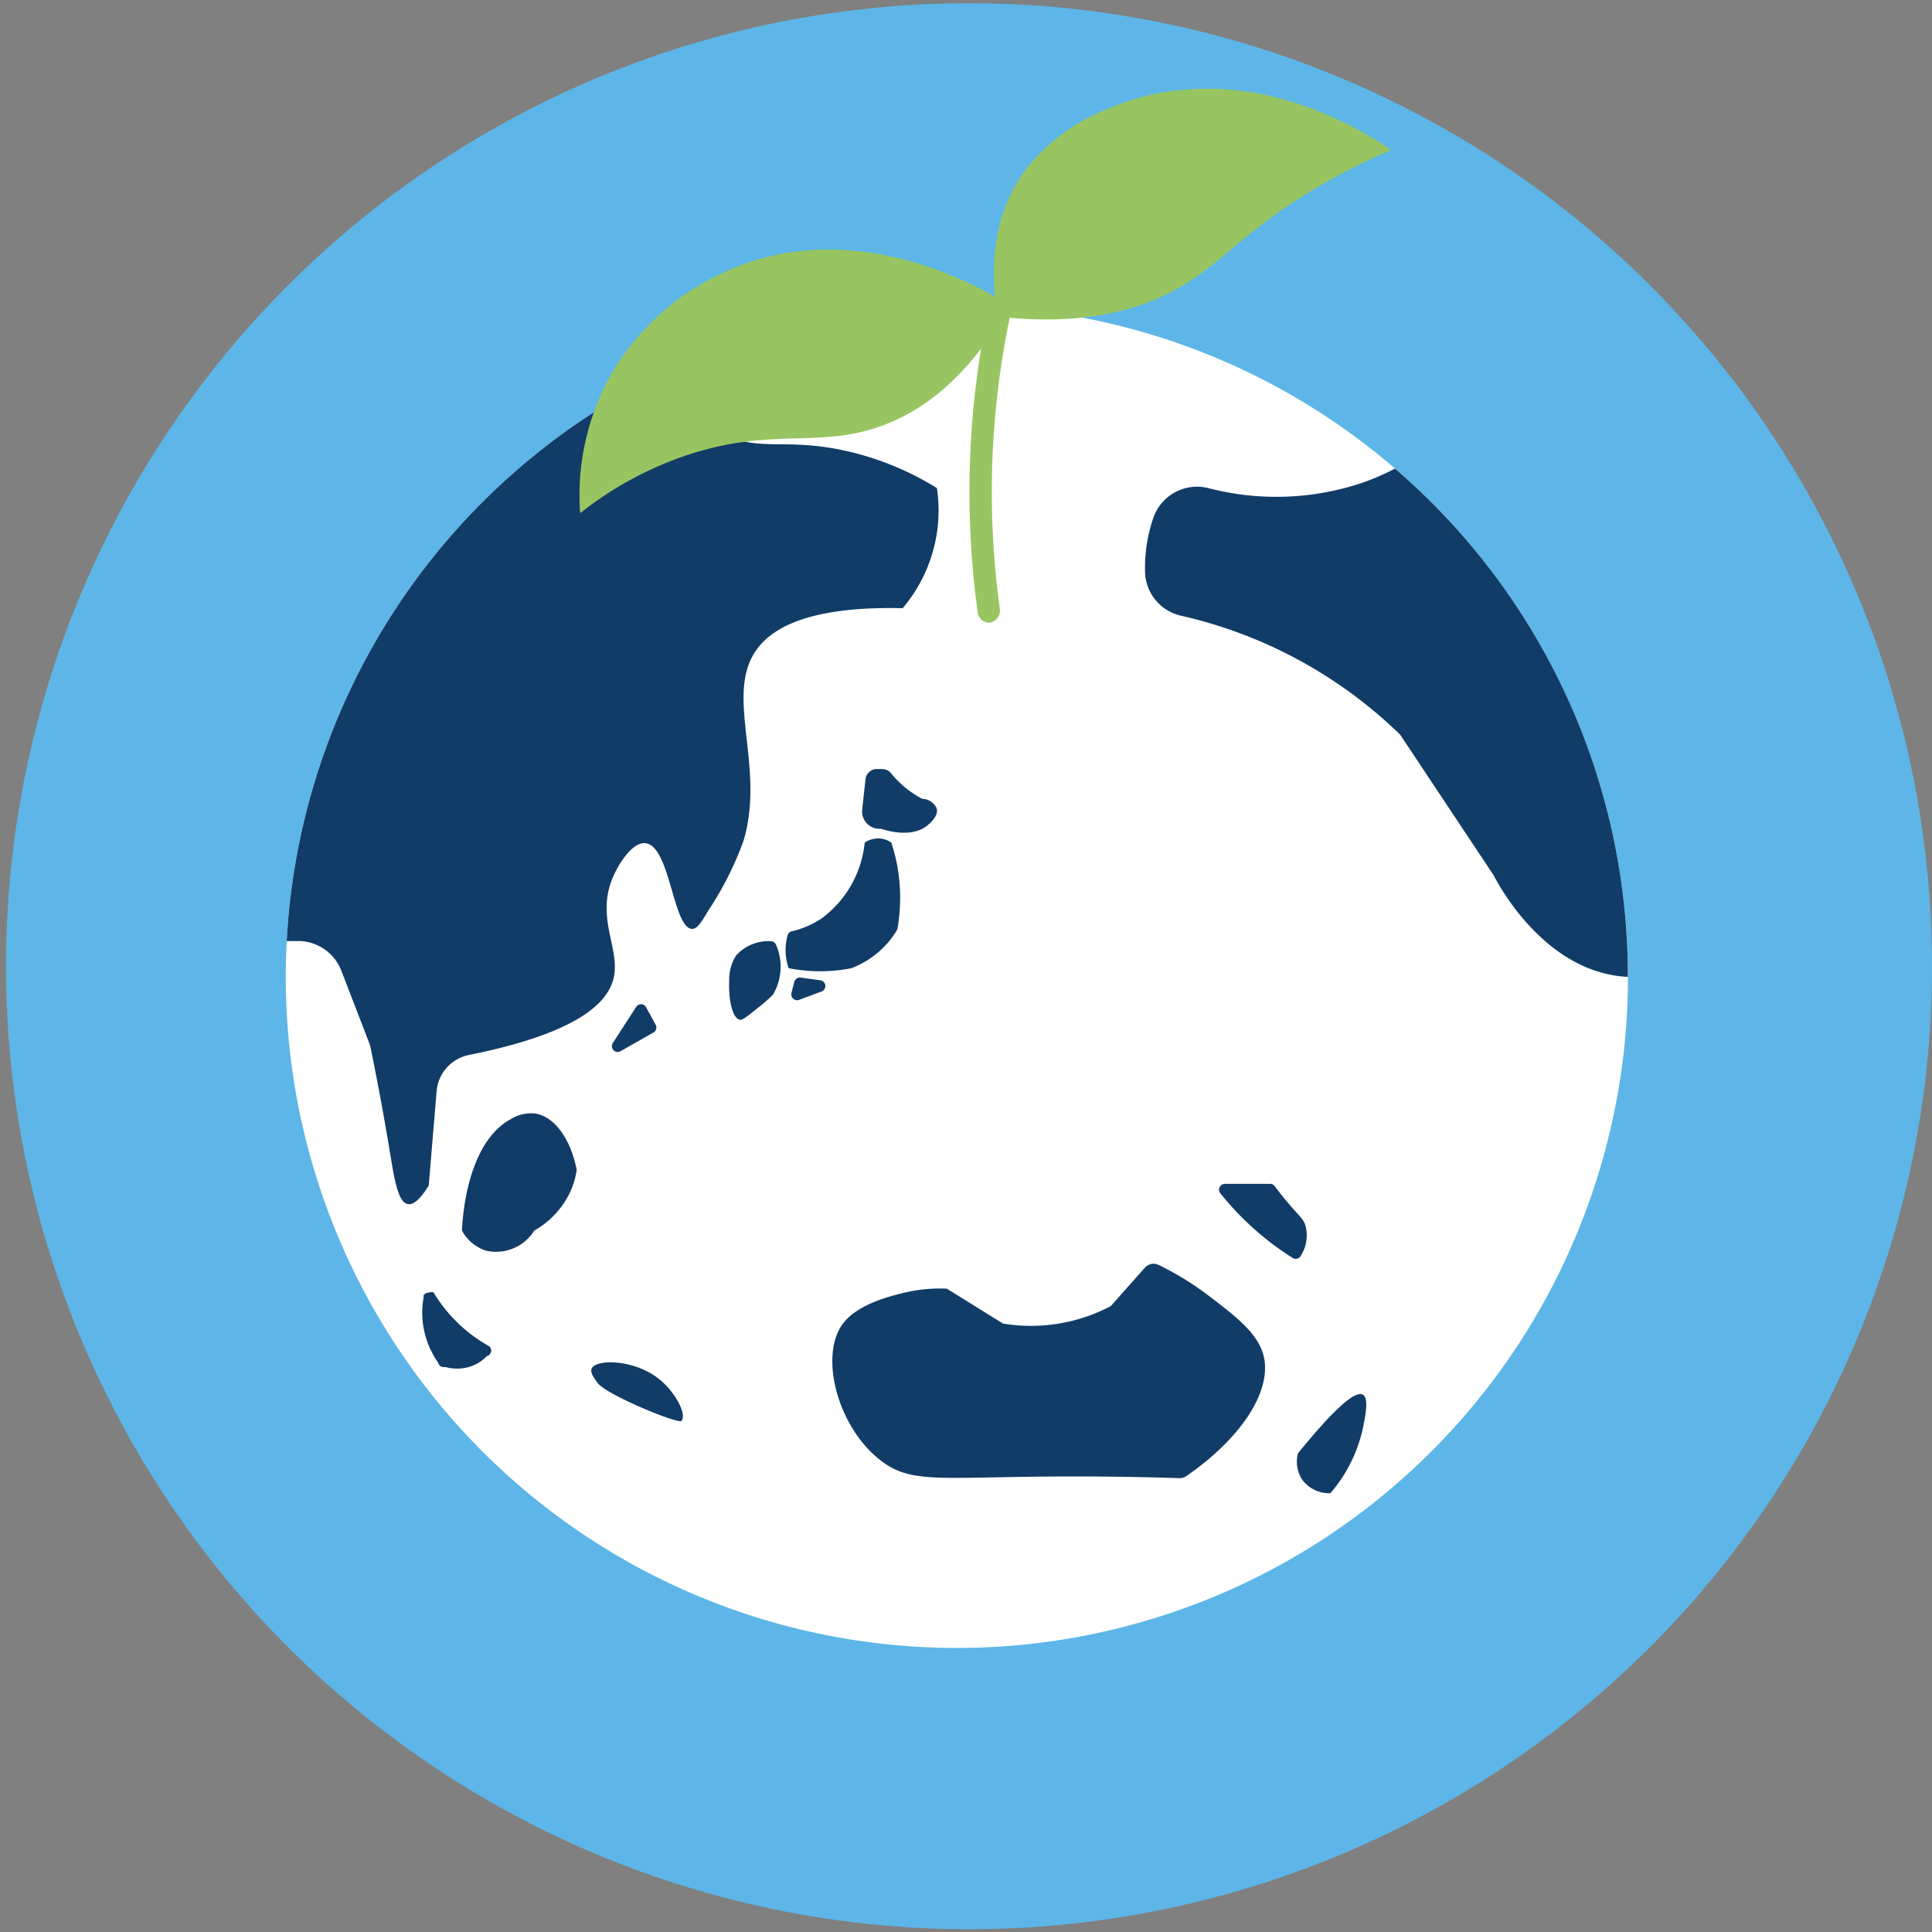
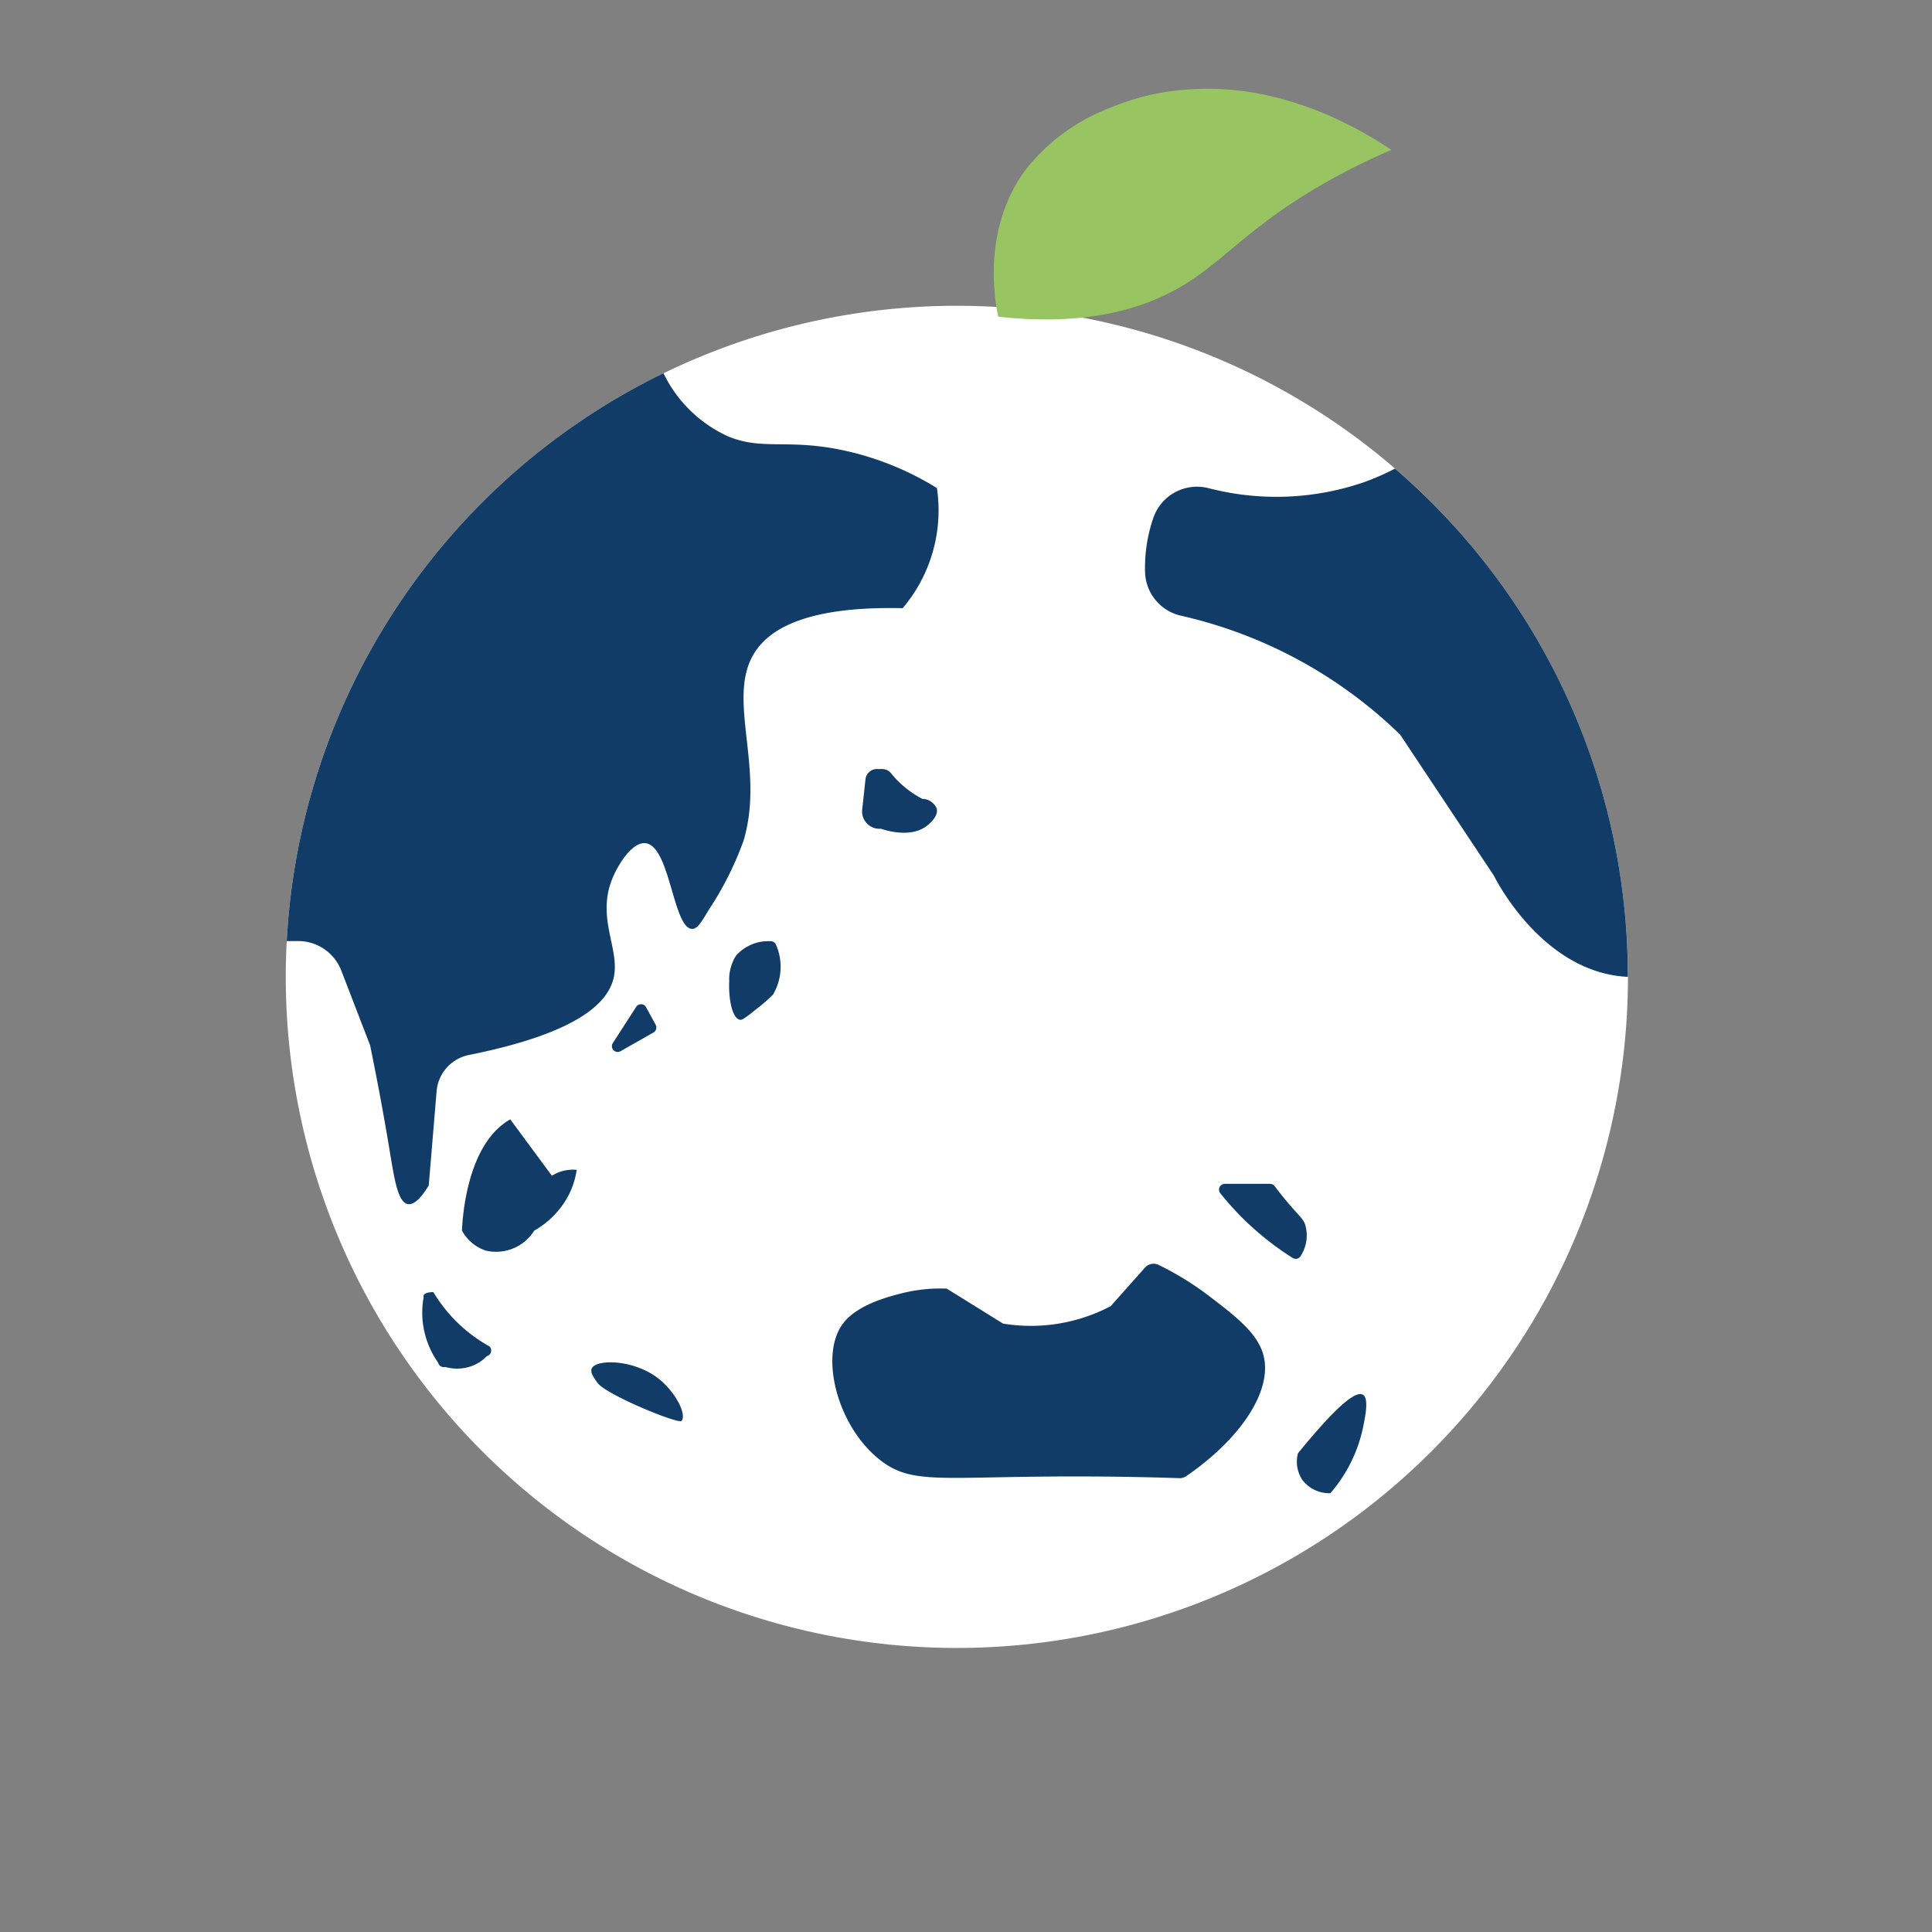
<svg xmlns="http://www.w3.org/2000/svg" width="146" height="146" viewBox="0 0 146 146">
  <rect x="0" y="0" width="146" height="146" fill="#808080" stroke="none" />
  <defs>
    <clipPath id="clip-path">
      <rect id="長方形_1375" data-name="長方形 1375" width="146" height="146" transform="translate(-0.454 -0.244)" fill="none" />
    </clipPath>
  </defs>
  <g id="グループ_747" data-name="グループ 747" transform="translate(0.454 0.244)">
    <g id="グループ_746" data-name="グループ 746" clip-path="url(#clip-path)">
-       <path id="パス_4884" data-name="パス 4884" d="M145.546,72.773A72.773,72.773,0,1,1,72.773,0a72.773,72.773,0,0,1,72.773,72.773" fill="#5db6e7" />
      <path id="パス_4885" data-name="パス 4885" d="M78.312,29.846A50.714,50.714,0,1,0,129.027,80.56,50.714,50.714,0,0,0,78.312,29.846" transform="translate(-6.457 -6.983)" fill="#fff" />
      <path id="パス_4886" data-name="パス 4886" d="M76.835,45.183a22.246,22.246,0,0,0-7.585-2.96c-3.881-.722-5.645.077-8.14-.925a10.006,10.006,0,0,1-4.945-4.8A50.725,50.725,0,0,0,27.692,79.408h.866a3.493,3.493,0,0,1,3.259,2.236l2.175,5.637c.673,3.273,1.138,5.915,1.439,7.727.385,2.323.645,4.148,1.418,4.279.55.093,1.151-.708,1.575-1.406q.3-3.56.594-7.119a3.052,3.052,0,0,1,2.436-2.742c8.18-1.641,10.551-3.922,10.961-5.9.457-2.218-1.434-4.585,0-7.7.436-.949,1.435-2.523,2.4-2.405,1.857.224,2.075,6.457,3.515,6.475.355,0,.628-.372,1.226-1.393a24.675,24.675,0,0,0,2.658-5.267c1.621-5.46-1.263-10.609.74-14.061,1.04-1.792,3.724-3.688,11.285-3.515a11.422,11.422,0,0,0,2.59-9.065" transform="translate(-6.479 -8.538)" fill="#113c67" />
      <path id="パス_4887" data-name="パス 4887" d="M85.574,75.549h.395a.868.868,0,0,1,.677.323A7.5,7.5,0,0,0,89,77.8a1.215,1.215,0,0,1,1.085.712c.164.562-.473,1.106-.66,1.266-1.211,1.036-3.2.4-3.554.28a1.31,1.31,0,0,1-1.411-1.447l.249-2.287a.872.872,0,0,1,.868-.779" transform="translate(-19.759 -17.676)" fill="#113c67" />
-       <path id="パス_4888" data-name="パス 4888" d="M82.886,82.708A1.817,1.817,0,0,1,84.05,82.4a1.779,1.779,0,0,1,.843.306,12.958,12.958,0,0,1,.417,1.567,13.459,13.459,0,0,1,.039,5,6.719,6.719,0,0,1-.925,1.233A6.915,6.915,0,0,1,81.882,92.2a12.572,12.572,0,0,1-1.363.191,12.38,12.38,0,0,1-3.381-.191,4.214,4.214,0,0,1-.205-1.844,3.973,3.973,0,0,1,.127-.645.426.426,0,0,1,.316-.3,6.872,6.872,0,0,0,2.225-.952,8.132,8.132,0,0,0,3.284-5.747" transform="translate(-17.994 -19.278)" fill="#113c67" />
      <path id="パス_4889" data-name="パス 4889" d="M74.465,92.533a.435.435,0,0,1,.424.3,4.136,4.136,0,0,1-.243,3.74,12.826,12.826,0,0,1-1.3,1.123c-.941.767-1.082.8-1.2.771-.645-.135-.864-1.8-.806-2.9a3.345,3.345,0,0,1,.52-1.952,3.264,3.264,0,0,1,2.613-1.082" transform="translate(-16.687 -21.65)" fill="#113c67" />
-       <path id="パス_4890" data-name="パス 4890" d="M77.478,97.285l.217-.843a.437.437,0,0,1,.483-.324l1.487.206a.436.436,0,0,1,.093.841l-1.7.638a.437.437,0,0,1-.576-.518" transform="translate(-18.124 -22.487)" fill="#113c67" />
      <path id="パス_4891" data-name="パス 4891" d="M62.356,98.983l.721,1.317a.437.437,0,0,1-.167.589L60.425,102.3a.436.436,0,0,1-.583-.616l1.764-2.734a.437.437,0,0,1,.75.028" transform="translate(-13.984 -23.106)" fill="#113c67" />
-       <path id="パス_4892" data-name="パス 4892" d="M48.63,109.965c-3.286,1.842-3.61,7.456-3.652,8.4a3.173,3.173,0,0,0,1.809,1.518,3.4,3.4,0,0,0,3.659-1.518,6.558,6.558,0,0,0,2.643-2.772,6.226,6.226,0,0,0,.562-1.812c-.467-2.361-1.682-4.036-3.146-4.259a2.926,2.926,0,0,0-1.875.445" transform="translate(-10.523 -25.618)" fill="#113c67" />
+       <path id="パス_4892" data-name="パス 4892" d="M48.63,109.965c-3.286,1.842-3.61,7.456-3.652,8.4a3.173,3.173,0,0,0,1.809,1.518,3.4,3.4,0,0,0,3.659-1.518,6.558,6.558,0,0,0,2.643-2.772,6.226,6.226,0,0,0,.562-1.812a2.926,2.926,0,0,0-1.875.445" transform="translate(-10.523 -25.618)" fill="#113c67" />
      <path id="パス_4893" data-name="パス 4893" d="M41.9,127.143a11.379,11.379,0,0,0,4.242,4.105.436.436,0,0,1-.194.736,3.134,3.134,0,0,1-1.06.719,3.257,3.257,0,0,1-2.087.1.448.448,0,0,1-.339-.05.436.436,0,0,1-.2-.278,6.637,6.637,0,0,1-1.152-2.989,6.534,6.534,0,0,1,.057-1.937c-.041-.188.045-.381.73-.408" transform="translate(-9.609 -29.747)" fill="#113c67" />
      <path id="パス_4894" data-name="パス 4894" d="M57.768,134.541c.323-.722,3.161-.71,5.039.755,1.282,1,2.166,2.716,1.75,3.206-.227.267-5.678-1.973-6.327-2.851-.285-.385-.6-.807-.461-1.109" transform="translate(-13.508 -31.369)" fill="#113c67" />
      <path id="パス_4895" data-name="パス 4895" d="M82.323,128.872c1.079-1.437,3.451-2.038,4.454-2.291a11.809,11.809,0,0,1,3.391-.349l4.249,2.64a12.934,12.934,0,0,0,8.14-1.32l2.585-2.907a.87.87,0,0,1,1.031-.207,22.556,22.556,0,0,1,3.814,2.35c1.939,1.48,3.586,2.738,4.074,4.346.82,2.7-1.623,6.4-5.8,9.268a.87.87,0,0,1-.521.151c-1.795-.059-4.543-.129-7.892-.129-10.07,0-12.253.637-14.642-1.181-3.288-2.5-4.711-7.939-2.885-10.372" transform="translate(-19.073 -29.094)" fill="#113c67" />
      <path id="パス_4896" data-name="パス 4896" d="M132.324,137.255c-.436-.249-1.606.379-4.9,4.431a2.481,2.481,0,0,0,.337,2.013,2.549,2.549,0,0,0,2.115,1,11.138,11.138,0,0,0,2.48-5.026c.173-.867.431-2.161-.028-2.423" transform="translate(-29.793 -32.102)" fill="#113c67" />
      <path id="パス_4897" data-name="パス 4897" d="M120.1,116.467h3.42a.438.438,0,0,1,.35.175c.25.335.6.782,1.031,1.292.806.948,1.073,1.13,1.252,1.554a2.842,2.842,0,0,1-.3,2.4.437.437,0,0,1-.626.18,22.2,22.2,0,0,1-4.12-3.354c-.5-.519-.948-1.035-1.347-1.535a.437.437,0,0,1,.342-.709" transform="translate(-27.997 -27.25)" fill="#113c67" />
      <path id="パス_4898" data-name="パス 4898" d="M131.26,45.907a18.663,18.663,0,0,1-2.438,1.061,20.392,20.392,0,0,1-11.668.416A3.493,3.493,0,0,0,113,49.617c-.045.13-.089.264-.131.4a11.594,11.594,0,0,0-.5,3.731,3.478,3.478,0,0,0,2.721,3.279,34.748,34.748,0,0,1,16.555,8.987l7.077,10.644c.286.568,3.829,7.364,10.132,7.66a50.6,50.6,0,0,0-17.6-38.411" transform="translate(-26.291 -10.741)" fill="#113c67" />
-       <path id="パス_4899" data-name="パス 4899" d="M98.04,30.976a.961.961,0,0,0-.634-1.141.848.848,0,0,0-1.013.714,66.747,66.747,0,0,0-.729,22.432.882.882,0,0,0,.833.807.745.745,0,0,0,.129-.011.943.943,0,0,0,.707-1.086,64.651,64.651,0,0,1,.706-21.714" transform="translate(-22.237 -6.975)" fill="#98c561" />
      <path id="パス_4900" data-name="パス 4900" d="M97.779,25.653c-.237-1.126-1.262-6.576,2.068-11.094a14.82,14.82,0,0,1,6.442-4.7,18.1,18.1,0,0,1,6.036-1.379c7.094-.48,13,3.121,15.164,4.579a48.253,48.253,0,0,0-5.265,2.633c-5.445,3.151-7.309,5.661-10.342,7.522-2.67,1.636-7.015,3.243-14.1,2.444" transform="translate(-22.799 -1.973)" fill="#98c561" />
-       <path id="パス_4901" data-name="パス 4901" d="M89.048,28.522c-.878-.588-10.926-7.083-21.028-2.729a18.846,18.846,0,0,0-9.138,8.086,18.618,18.618,0,0,0-2.256,10.342,26.607,26.607,0,0,1,8.462-4.513c6.371-2,9.834-.3,14.688-2.225,2.565-1.016,6.088-3.268,9.273-8.963" transform="translate(-13.237 -5.685)" fill="#98c561" />
    </g>
  </g>
</svg>